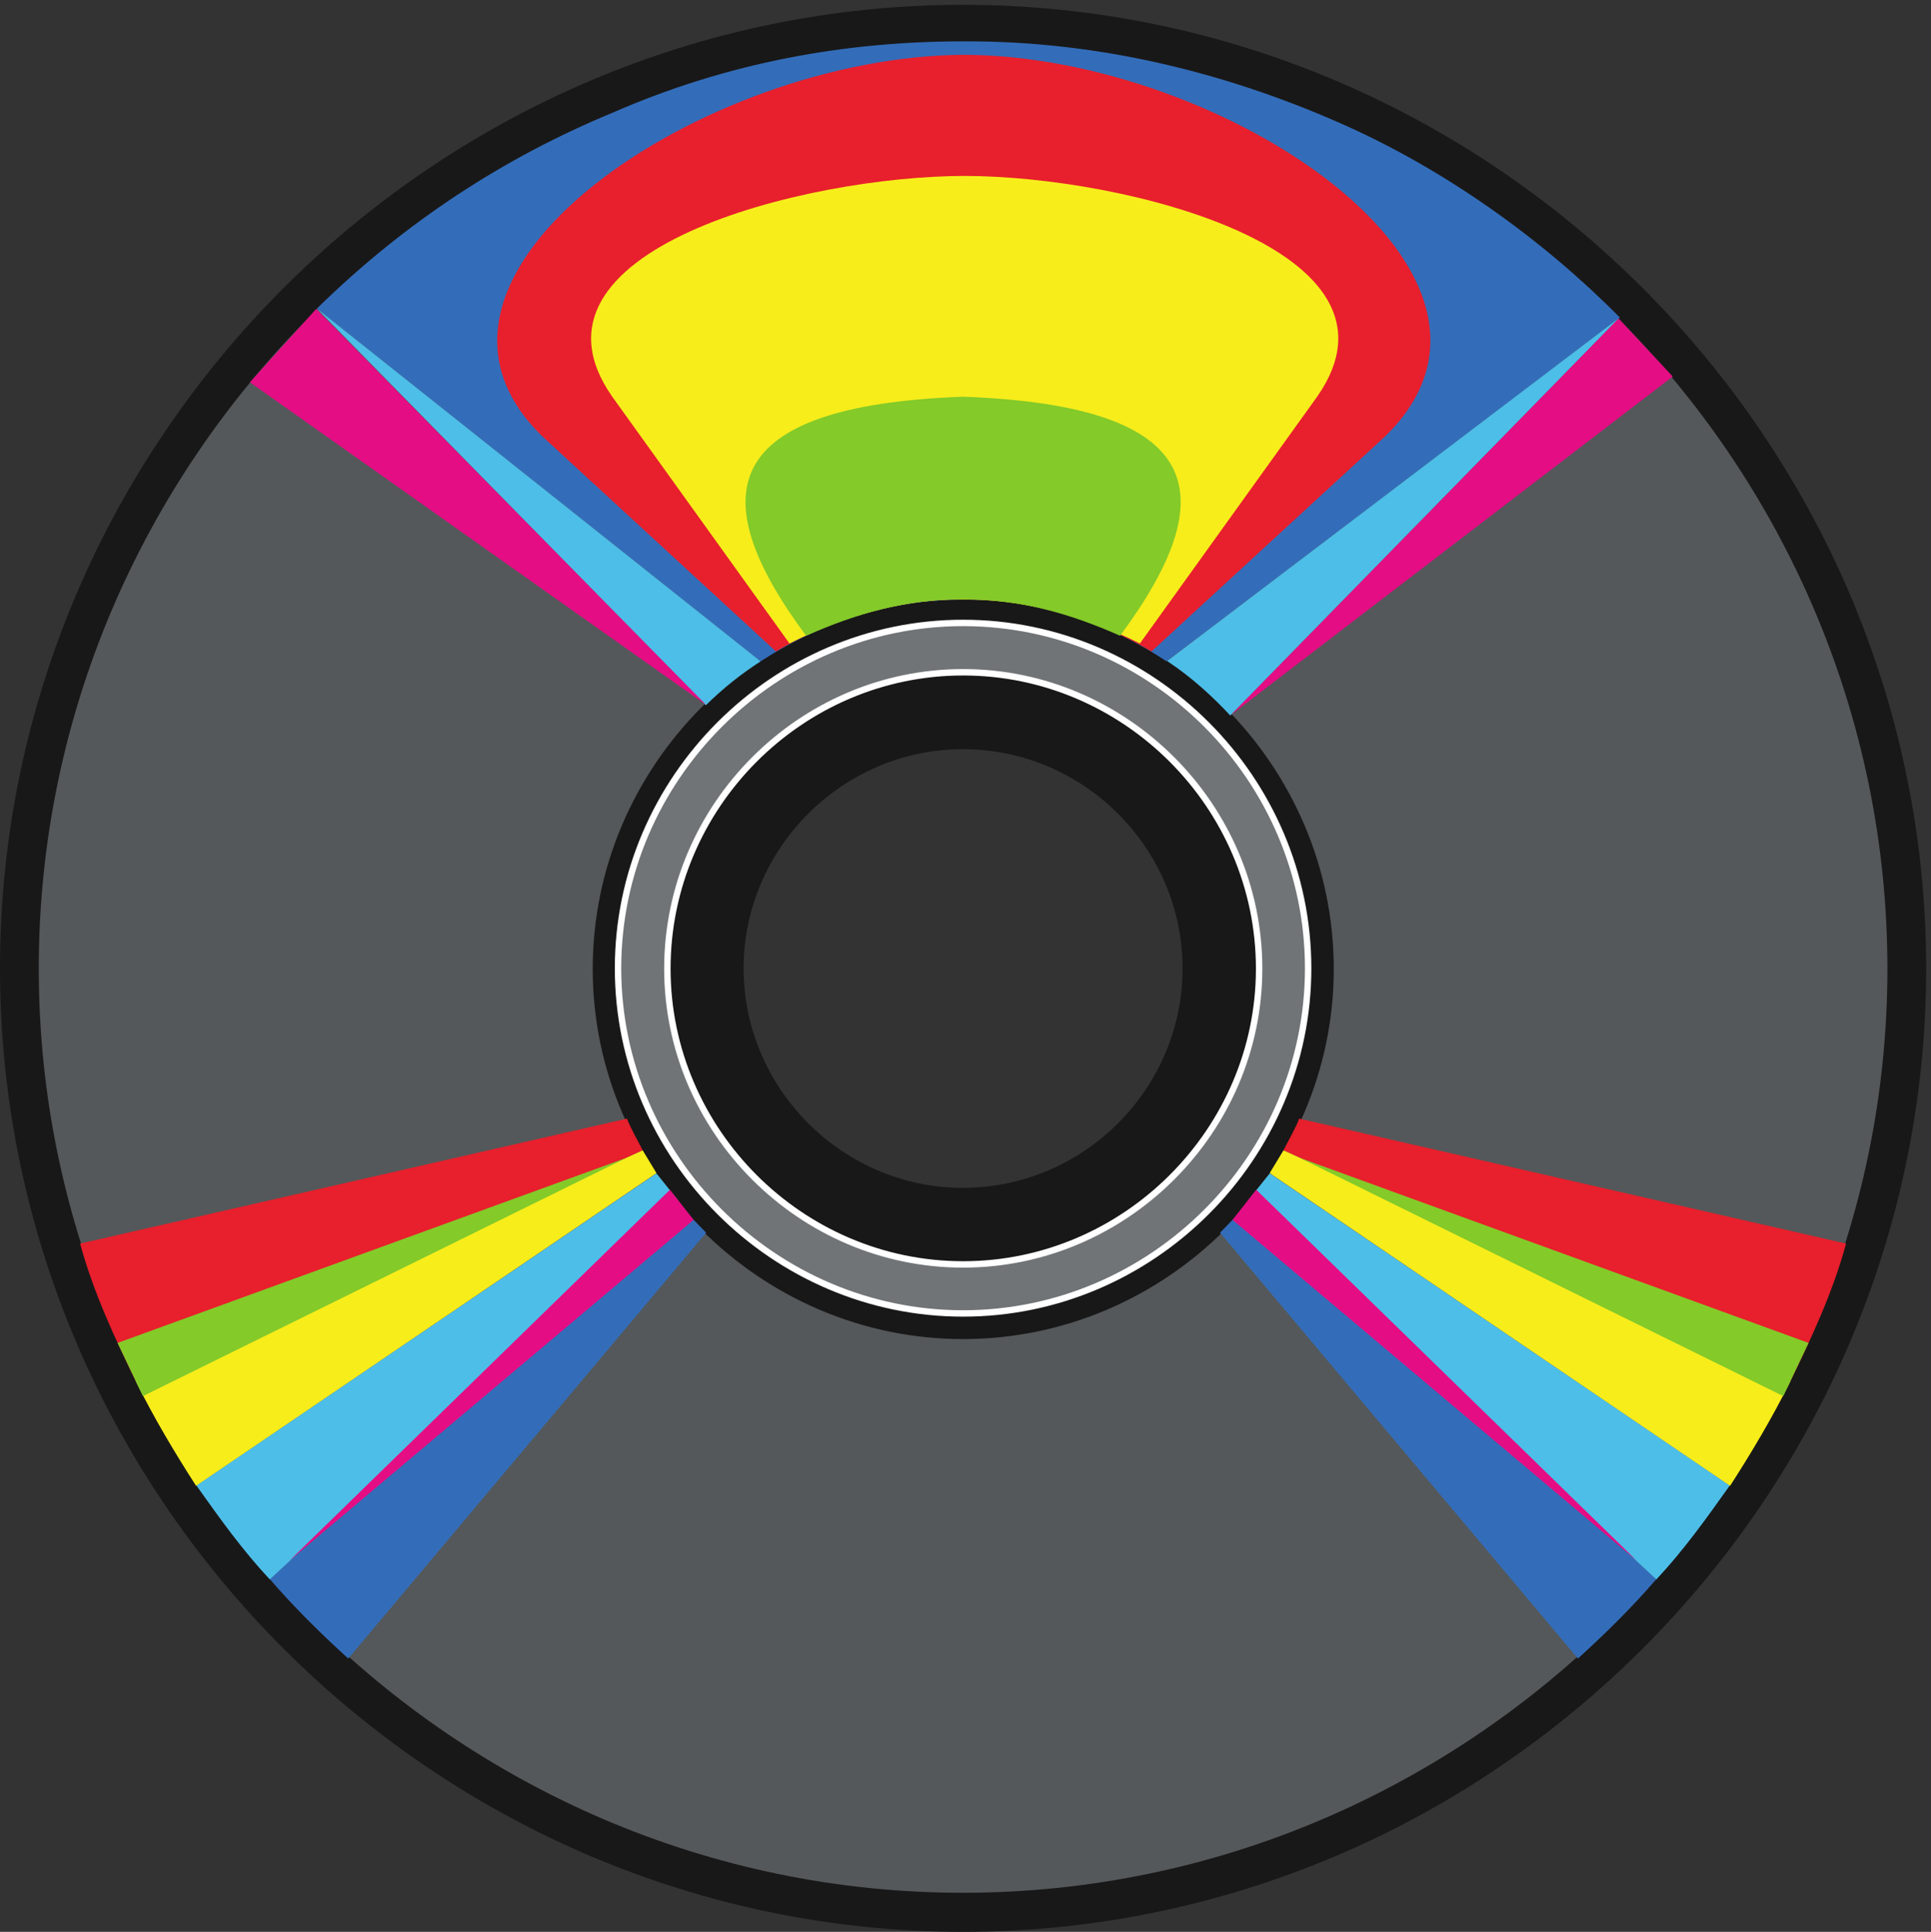
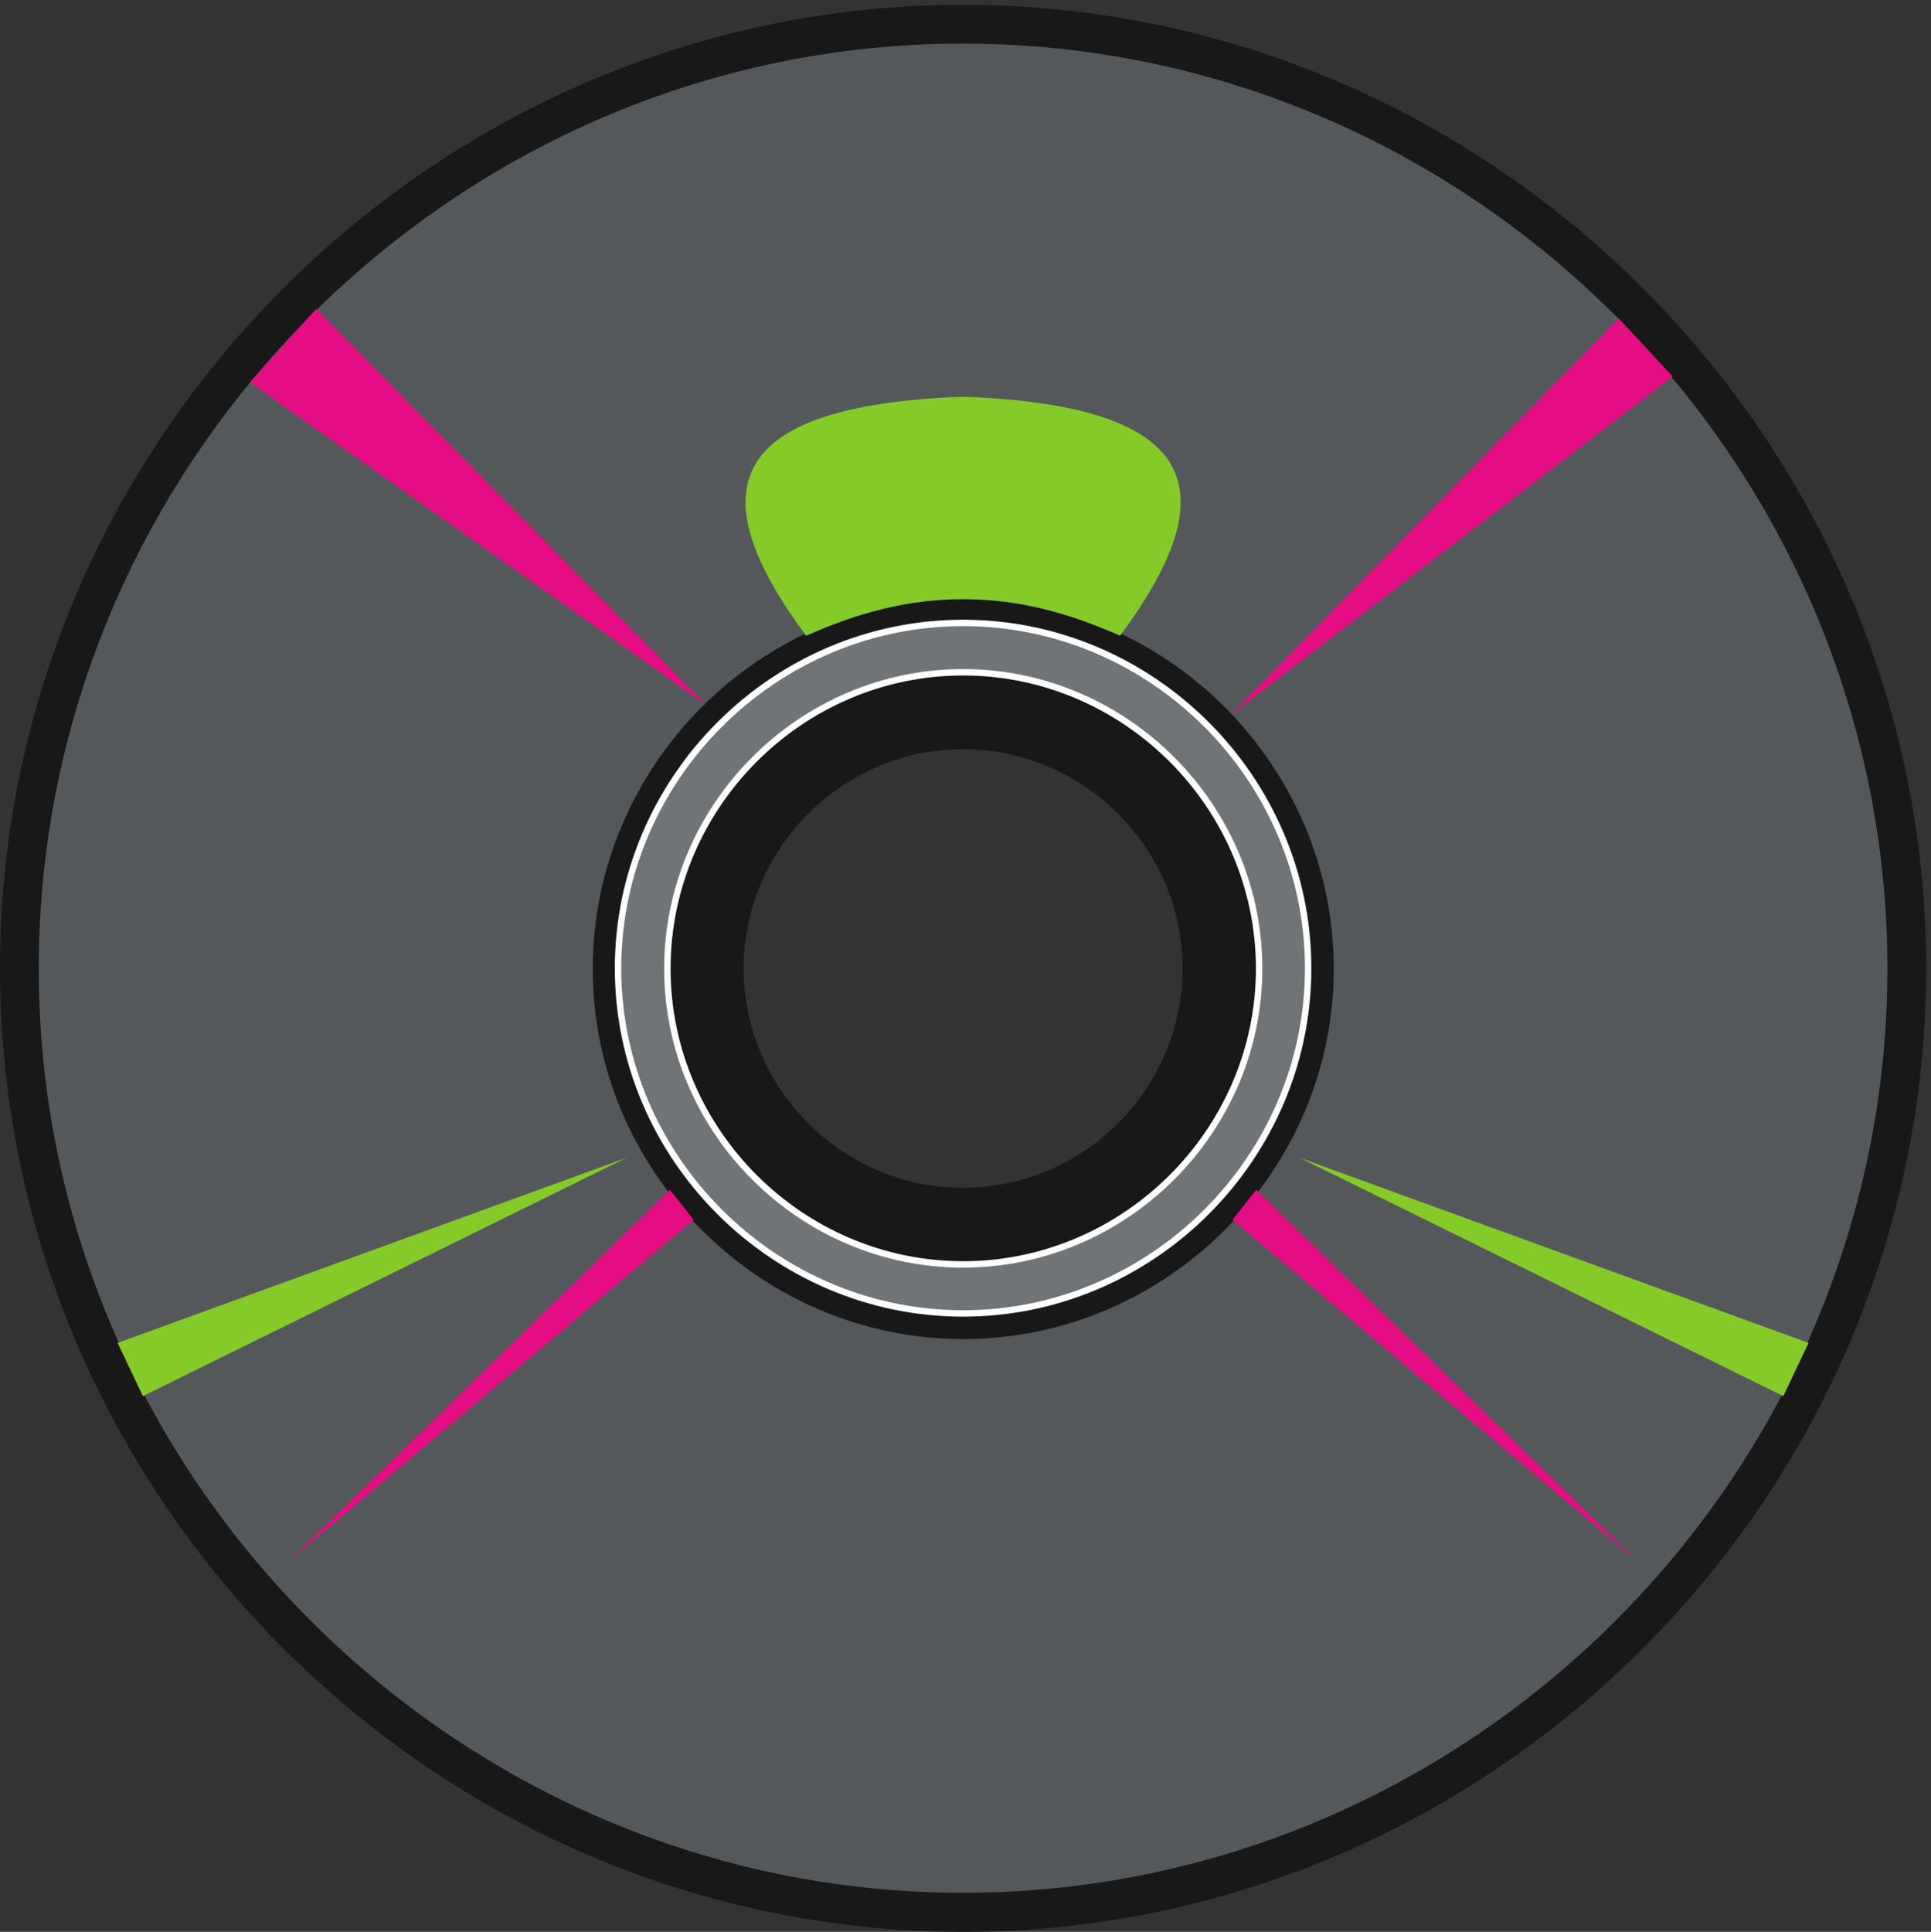
<svg xmlns="http://www.w3.org/2000/svg" xml:space="preserve" width="577.152" height="577.344">
  <rect width="100%" height="100%" fill="#333333" stroke="none" />
  <path d="M2163.6 2661.04c273.6 0 497.52-223.92 497.52-496.08 0-272.88-223.92-496.8-497.52-496.8-271.44 0-496.08 223.92-496.08 496.8 0 272.16 224.64 496.08 496.08 496.08zm.72 1665.36c1185.84 0 2160.72-974.88 2160.72-2161.44 0-1186.562-974.88-2161.44-2160.72-2161.44C978.48 3.52 3.602 978.398 3.602 2164.96c0 1186.56 974.878 2161.44 2160.718 2161.44" style="fill:#191818;fill-opacity:1;fill-rule:evenodd;stroke:none" transform="matrix(.133 0 0 -.133 0 577.333)" />
  <path d="M2163.6 2661.04c273.6 0 497.52-223.92 497.52-496.08 0-272.88-223.92-496.8-497.52-496.8-271.44 0-496.08 223.92-496.08 496.8 0 272.16 224.64 496.08 496.08 496.08zm.72 1665.36c1185.84 0 2160.72-974.88 2160.72-2161.44 0-1186.562-974.88-2161.44-2160.72-2161.44C978.48 3.52 3.602 978.398 3.602 2164.96c0 1186.56 974.878 2161.44 2160.718 2161.44Z" style="fill:none;stroke:#191818;stroke-width:7.2;stroke-linecap:round;stroke-linejoin:round;stroke-miterlimit:10;stroke-dasharray:none;stroke-opacity:1" transform="matrix(.133 0 0 -.133 0 577.333)" />
  <path d="M2164.32 2993.68c455.04 0 829.44-374.4 829.44-830.16 0-453.6-374.4-828-829.44-828-454.32 0-828.72 374.4-828.72 828 0 455.76 374.4 830.16 828.72 830.16zm-.72 1252.8c1142.64 0 2081.52-938.88 2081.52-2082.24 0-1141.2-938.88-2080.08-2081.52-2080.08-1140.48 0-2080.08 938.88-2080.08 2080.08 0 1143.36 939.6 2082.24 2080.08 2082.24" style="fill:#54585a;fill-opacity:1;fill-rule:evenodd;stroke:none" transform="matrix(.133 0 0 -.133 0 577.333)" />
  <path d="M2164.32 2993.68c455.04 0 829.44-374.4 829.44-830.16 0-453.6-374.4-828-829.44-828-454.32 0-828.72 374.4-828.72 828 0 455.76 374.4 830.16 828.72 830.16zm-.72 1252.8c1142.64 0 2081.52-938.88 2081.52-2082.24 0-1141.2-938.88-2080.08-2081.52-2080.08-1140.48 0-2080.08 938.88-2080.08 2080.08 0 1143.36 939.6 2082.24 2080.08 2082.24Z" style="fill:none;stroke:#191818;stroke-width:7.2;stroke-linecap:round;stroke-linejoin:round;stroke-miterlimit:10;stroke-dasharray:none;stroke-opacity:1" transform="matrix(.133 0 0 -.133 0 577.333)" />
  <path d="M2164.32 2830.24c364.32 0 665.28-300.24 665.28-666 0-364.32-300.96-664.56-665.28-664.56s-664.56 300.24-664.56 664.56c0 365.76 300.24 666 664.56 666zm0 110.88c424.8 0 775.44-349.92 775.44-776.16 0-425.52-350.64-775.44-775.44-775.44-424.8 0-775.44 349.92-775.44 775.44 0 426.24 350.64 776.16 775.44 776.16" style="fill:#707477;fill-opacity:1;fill-rule:evenodd;stroke:none" transform="matrix(.133 0 0 -.133 0 577.333)" />
  <path d="M2164.32 2830.24c364.32 0 665.28-300.24 665.28-666 0-364.32-300.96-664.56-665.28-664.56s-664.56 300.24-664.56 664.56c0 365.76 300.24 666 664.56 666zm0 110.88c424.8 0 775.44-349.92 775.44-776.16 0-425.52-350.64-775.44-775.44-775.44-424.8 0-775.44 349.92-775.44 775.44 0 426.24 350.64 776.16 775.44 776.16z" style="fill:none;stroke:#fff;stroke-width:14.4;stroke-linecap:round;stroke-linejoin:round;stroke-miterlimit:10;stroke-dasharray:none;stroke-opacity:1" transform="matrix(.133 0 0 -.133 0 577.333)" />
-   <path d="M2741.76 1570.96 3546 614.082c61.92 56.156 122.4 115.918 176.4 178.559l-916.56 849.599c-19.44-26.64-41.04-47.52-64.08-71.28zm-1154.88 0L782.641 614.082C720.719 670.238 660.238 730 606.238 792.641L1522.8 1642.24c19.44-26.64 41.04-47.52 64.08-71.28zm122.4 1283.76-997.202 792.72c199.442 195.84 422.642 339.84 662.402 439.2 262.8 115.2 527.76 161.28 790.56 161.28 312.48 1.44 596.88-74.88 838.08-180 244.08-105.84 467.28-268.56 637.2-440.64l-1018.8-772.56c-264.24 177.12-614.16 193.68-912.24 0" style="fill:#336db9;fill-opacity:1;fill-rule:evenodd;stroke:none" transform="matrix(.133 0 0 -.133 0 577.333)" />
-   <path d="m2804.4 1642.96 918-851.038C3784.32 858.16 3834 928 3887.28 1002.88l-1033.92 701.28zm-1280.16 0L606.238 791.922C544.32 858.16 494.641 928 441.359 1002.88l1033.921 701.28zM2764.8 2733.04l874.08 893.52-1015.92-771.12c55.44-36.72 102.24-79.92 141.84-122.4zm-1055.52 121.68-997.202 792.72 874.082-891.36c38.88 38.16 78.48 69.84 123.12 98.64" style="fill:#4dbee8;fill-opacity:1;fill-rule:evenodd;stroke:none" transform="matrix(.133 0 0 -.133 0 577.333)" />
-   <path d="M4023.36 1236.88 2884.32 1756c11.52 23.04 28.08 51.12 35.28 71.28l1229.04-280.8c-30.24-110.88-78.48-213.12-125.28-309.6zm-3718.079 0L1444.32 1756c-11.52 23.04-28.08 51.12-35.28 71.28L180 1546.48c30.238-110.88 78.48-213.12 125.281-309.6zM2167.2 4217.68c-581.04-2.16-1323.36-493.2-948.24-857.52l524.88-483.12c133.2 79.2 288 118.08 421.92 118.08 133.92 0 288.72-38.88 421.92-118.08l524.88 483.12c375.12 364.32-364.32 855.36-945.36 857.52" style="fill:#e81f2c;fill-opacity:1;fill-rule:evenodd;stroke:none" transform="matrix(.133 0 0 -.133 0 577.333)" />
  <path d="m2823.12 1667.44 854.64-833.042-907.92 765.362zm-1317.6 0L650.879 834.398 1558.8 1599.76Zm1260.72 1067.04 992.88 760.32-121.68 130.32zM561.602 3481.84 1586.88 2756.8l-876.239 889.92-149.039-164.88" style="fill:#e40d84;fill-opacity:1;fill-rule:evenodd;stroke:none" transform="matrix(.133 0 0 -.133 0 577.333)" />
-   <path d="M2853.36 1704.88 3888 1002.16c48.24 74.88 95.04 153.36 135.36 234.72L2884.32 1756Zm-1378.08 0L440.641 1002.16c-48.243 74.88-95.039 153.36-135.36 234.72L1444.32 1756Zm687.6 1288.8c122.4 1.44 262.08-30.24 398.88-98.64l398.16 554.4c230.4 329.04-432.72 496.08-792 496.08s-1022.4-167.04-792-496.08l398.16-554.4c136.8 68.4 266.4 100.08 388.8 98.64" style="fill:#f7ed1b;fill-opacity:1;fill-rule:evenodd;stroke:none" transform="matrix(.133 0 0 -.133 0 577.333)" />
  <path d="m4064.4 1323.28-1144.08 416.16 1087.2-535.68zm-3800.162 0 1144.082 416.16-1087.199-535.68ZM2164.32 2994.4c126 0 237.6-30.96 352.8-82.08 231.12 311.76 201.6 516.96-352.8 537.12-554.4-20.16-583.92-225.36-352.8-537.12 115.2 51.12 226.8 82.08 352.8 82.08" style="fill:#84ca29;fill-opacity:1;fill-rule:evenodd;stroke:none" transform="matrix(.133 0 0 -.133 0 577.333)" />
</svg>